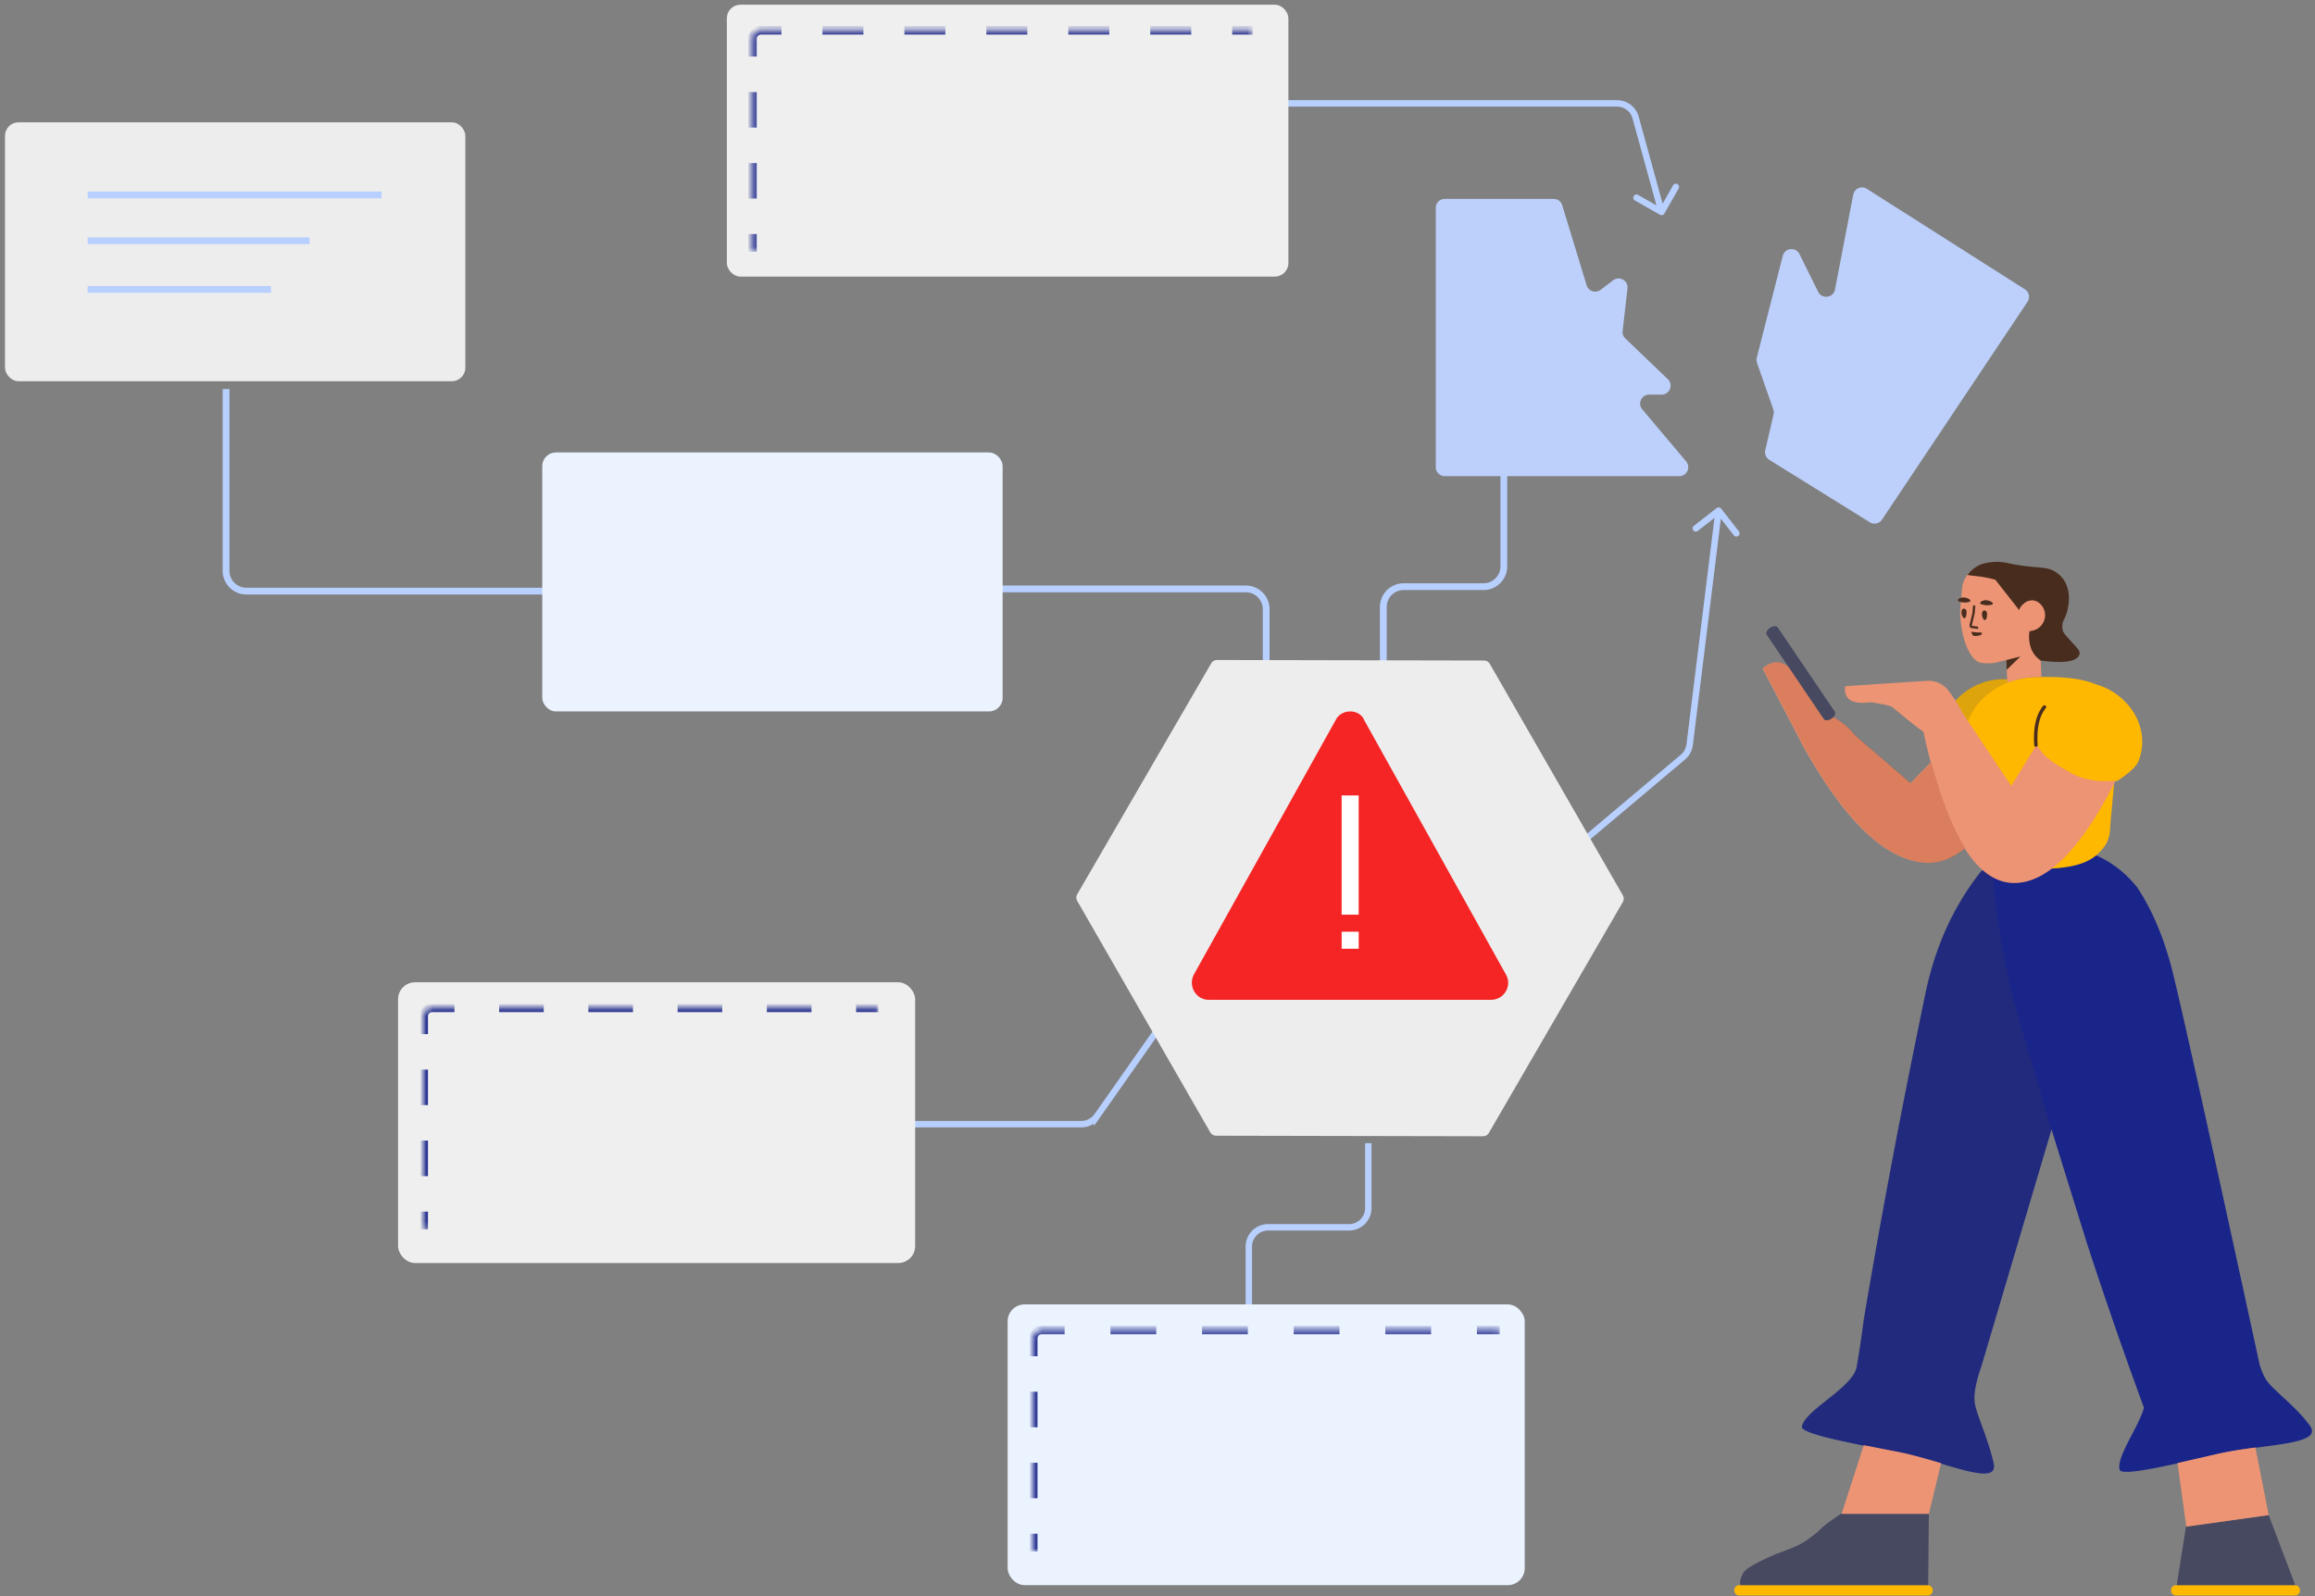
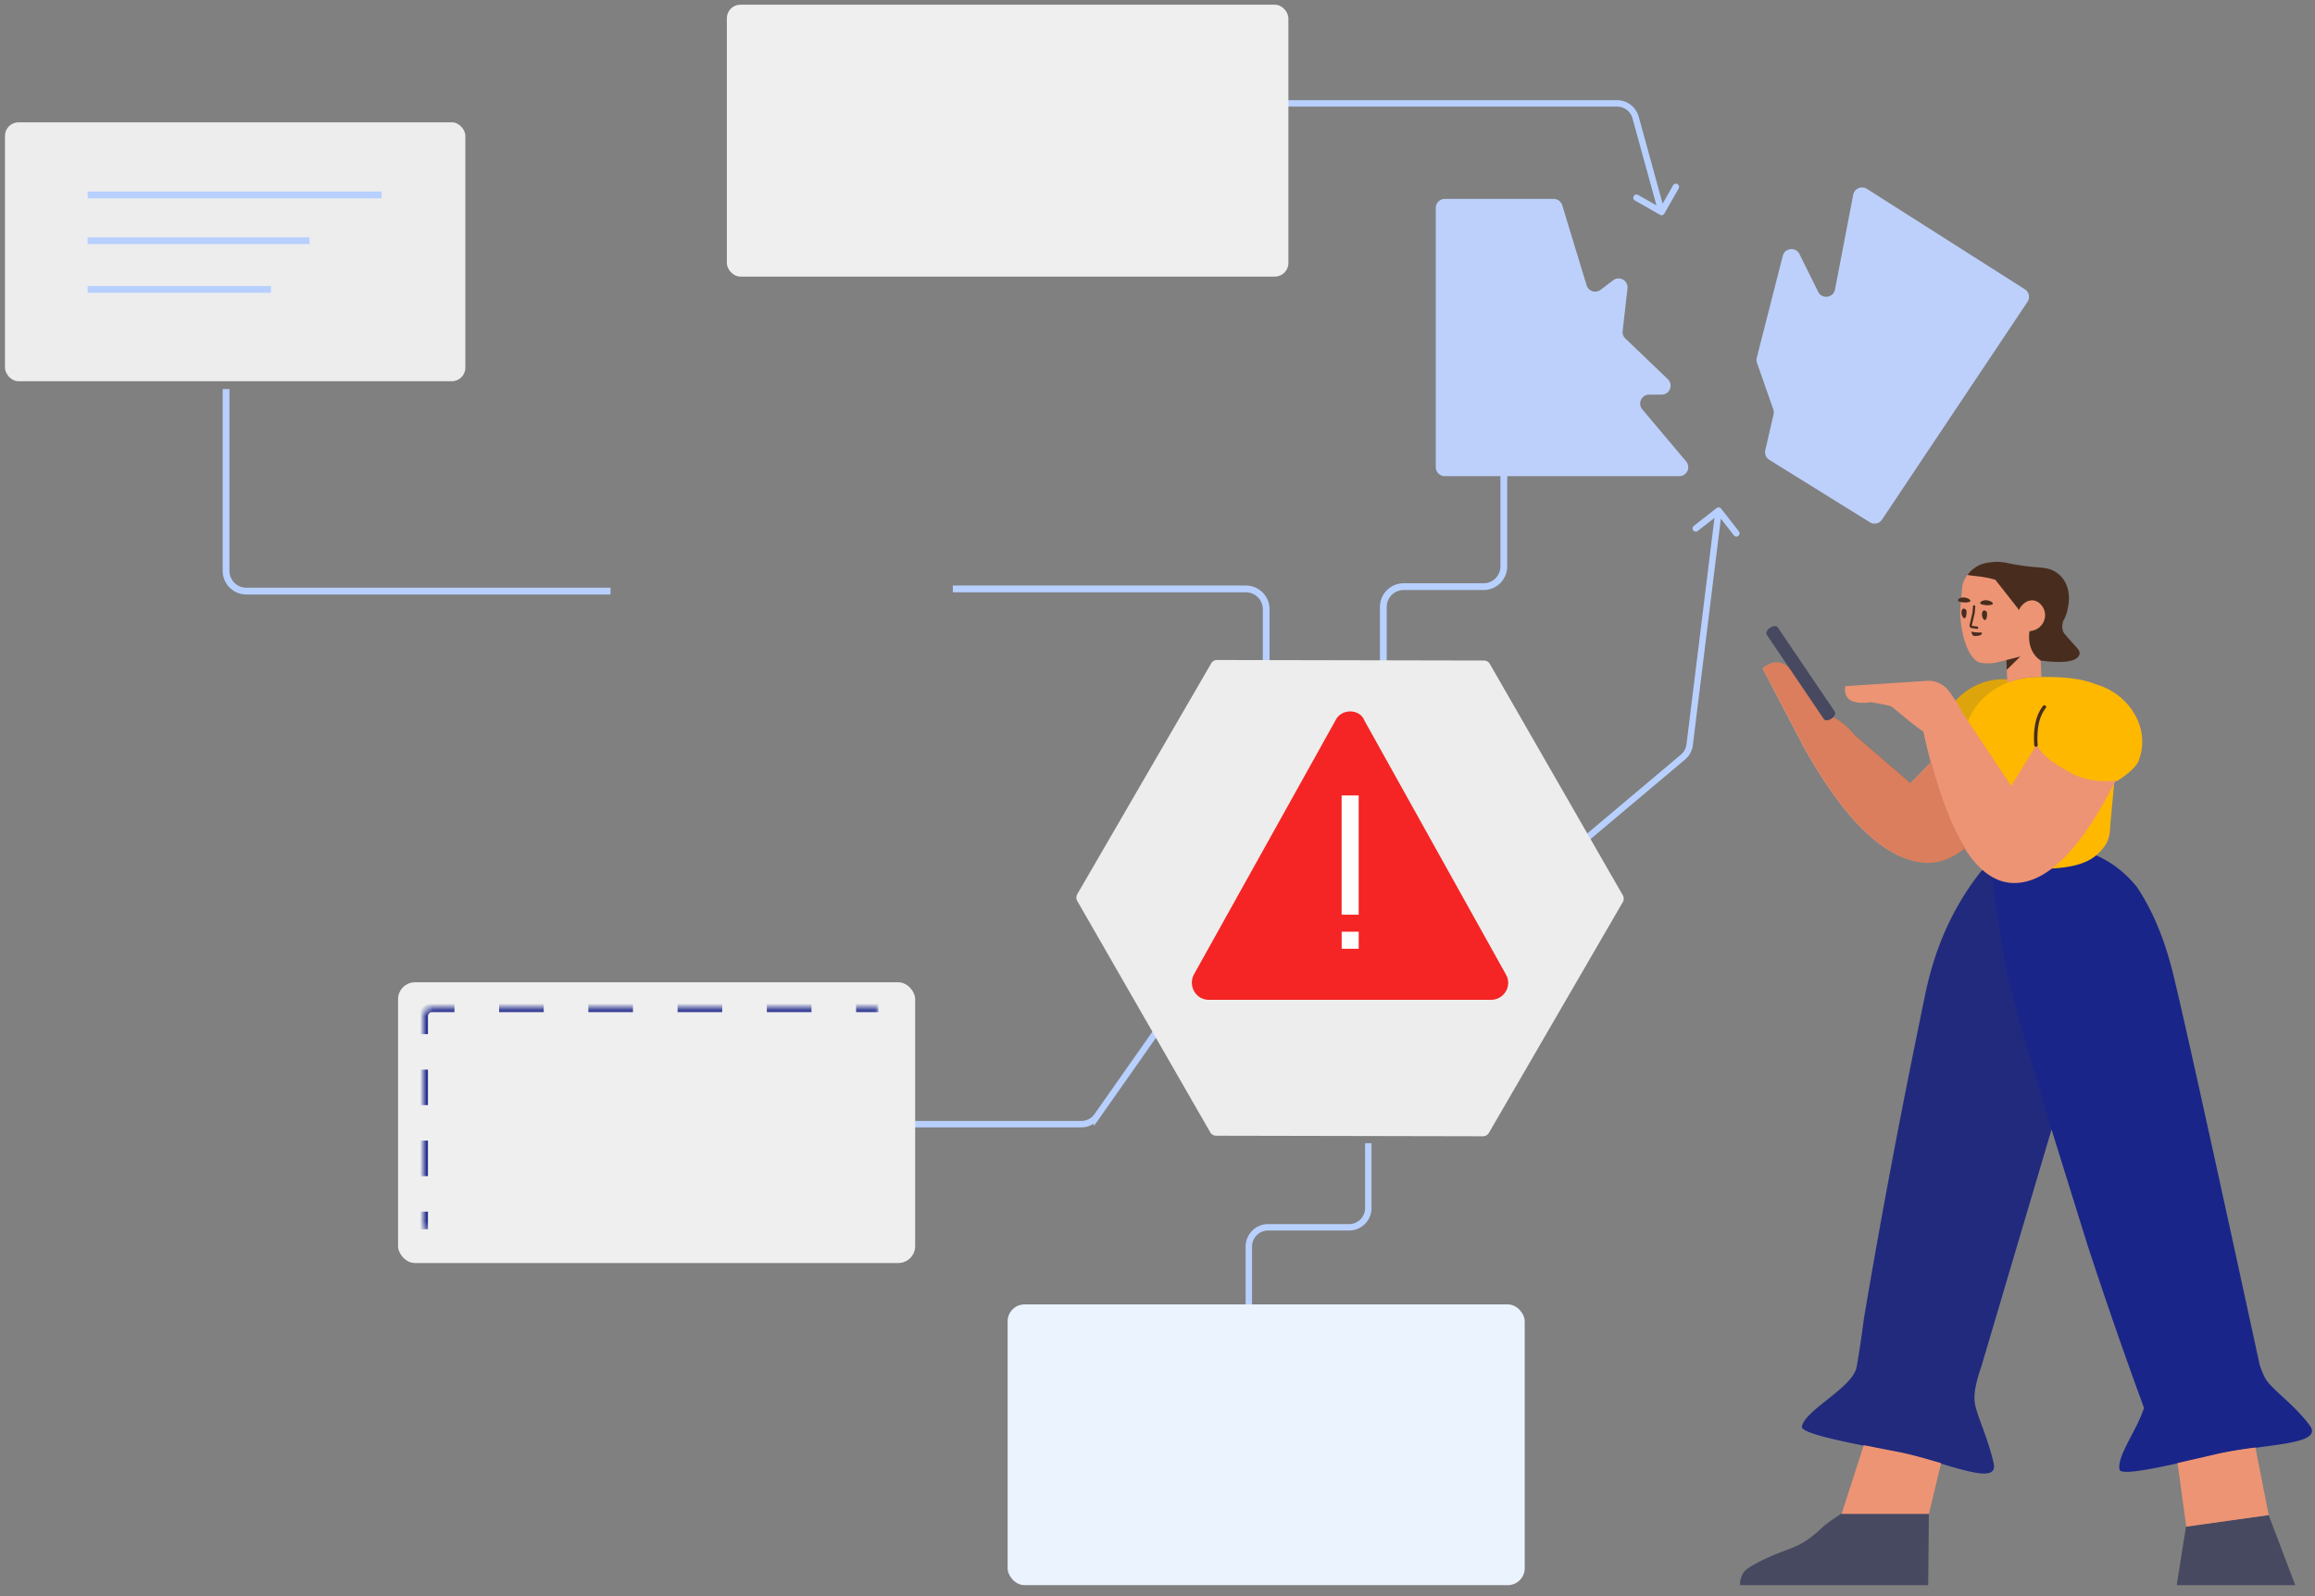
<svg xmlns="http://www.w3.org/2000/svg" width="361" height="249" fill="none">
  <rect width="100%" height="100%" fill="#808080" stroke="none" />
  <g stroke="#b8d0ff">
    <path d="M35.25 60.687v28.347a3.17 3.17 0 0 0 3.168 3.168h56.787M197.447 103.1v-8.073a3.17 3.17 0 0 0-3.168-3.168h-45.693m67.129 11.24v-8.424a3.17 3.17 0 0 1 3.168-3.168h12.457a3.17 3.17 0 0 0 3.168-3.168V71.835" stroke-width="1.056" />
    <path d="M181.193 159.678l-10.114 14.393a3 3 0 0 1-2.454 1.275h-27.66" />
  </g>
  <path d="M268.394 79.337a.5.5 0 0 0-.702-.087l-3.548 2.768a.5.5 0 1 0 .615.788l3.154-2.46 2.46 3.154a.5.5 0 0 0 .702.087.5.5 0 0 0 .086-.702l-2.767-3.548zm-5.953 38.753l-.322-.382.322.382zm1.045-1.926l-.496-.062.496.062zm-15.914 15.101l15.191-12.792-.644-.765-15.191 12.792.644.765zm16.41-15.04l4.514-36.519-.993-.123-4.513 36.519.992.123zm-1.219 2.248a3.5 3.5 0 0 0 1.219-2.248l-.992-.123c-.078.626-.389 1.2-.871 1.606l.644.765z" fill="#b8d0ff" />
  <path d="M213.374 178.311v10.127a3 3 0 0 1-3 3h-12.632a3 3 0 0 0-3 3v10.127" stroke="#b8d0ff" />
  <path d="M258.861 33.5a.5.5 0 0 0 .682-.187l2.224-3.912a.5.5 0 0 0-.187-.682.5.5 0 0 0-.682.188l-1.977 3.477-3.477-1.977a.5.5 0 1 0-.495.869l3.912 2.224zm.729-.567l-4.051-14.734-.965.265 4.052 14.734.964-.265zm-7.426-17.306H195.59v1h56.574v-1zm3.375 2.572a3.5 3.5 0 0 0-3.375-2.572v1a2.5 2.5 0 0 1 2.41 1.837l.965-.265z" fill="#b8d0ff" />
  <rect x="62.074" y="153.218" width="80.636" height="43.79" rx="2.64" fill="#efefef" />
  <mask id="A" fill="#fff">
    <path d="M66.074 158.538a1.32 1.32 0 0 1 1.32-1.32h69.584v33.217a1.32 1.32 0 0 1-1.32 1.32H66.074v-33.217z" />
  </mask>
  <path fill-rule="evenodd" d="M65.744 188.987h.66.33v2.768h-.33-.33-.33-.33v-2.768h.33zm-.33-5.536h.33.66.33v-5.536h-.33-.66-.33v5.536zm0-11.073h.33.66.33v-5.536h-.33-.66-.33v5.536zm0-11.072h.33.66.33v-2.768a.66.66 0 0 1 .34-.578c.095-.052.204-.082.32-.082h3.479v-.33-.66-.33h-3.479c-.273 0-.534.055-.771.155-.651.276-1.125.89-1.199 1.622l-.01.19m12.418-1.967v.33.66.33h6.958v-.33-.66-.33h-6.958zm13.917 0v.33.66.33h6.958v-.33-.66-.33h-6.958zm13.916 0v.33.66.33h6.959v-.33-.66-.33h-6.959zm13.917 0v.33.66.33h6.959v-.33-.66-.33h-6.959zm13.917 0v.33.66.33h3.479v-.33-.33-.33-.33h-3.479zm-68.085 4.748v-2.768z" fill="#1a2589" mask="url(#A)" />
  <rect x="157.129" y="203.462" width="80.636" height="43.79" rx="2.64" fill="#ebf3ff" />
  <mask id="B" fill="#fff">
    <path d="M161.129 208.782a1.32 1.32 0 0 1 1.32-1.32h71.432v33.217a1.32 1.32 0 0 1-1.32 1.32h-71.432v-33.217z" />
  </mask>
-   <path fill-rule="evenodd" d="M160.799 239.231h.66.33v2.768h-.33-.33-.33-.33v-2.768h.33zm-.33-5.536h.33.66.33v-5.536h-.33-.66-.33v5.536zm0-11.072h.33.66.33v-5.537h-.33-.66-.33v5.537zm0-11.073h.33.66.33v-2.768c0-.046.005-.09.013-.133a.66.66 0 0 1 .327-.444c.095-.053.204-.083.32-.083h3.572v-.33-.66-.33h-3.572c-.273 0-.534.055-.771.156a1.98 1.98 0 0 0-1.199 1.621l-.01.19m12.695-1.967v.33.66.33h7.143v-.33-.66-.33h-7.143zm14.286 0v.33.66.33h7.143v-.33-.66-.33h-7.143zm14.287 0v.33.66.33h7.143v-.33-.66-.33h-7.143zm14.286 0v.33.66.33h7.143v-.33-.66-.33h-7.143zm14.286 0v.33.66.33h3.572v-.33-.33-.33-.33h-3.572zm-69.84 4.748v-2.768z" fill="#1a2589" mask="url(#B)" />
-   <rect x="84.559" y="70.578" width="71.79" height="40.39" rx="2.112" fill="#ebf3ff" />
  <rect x=".777" y="19.076" width="71.79" height="40.39" rx="2.112" fill="#ededed" />
  <rect x="113.344" y=".734" width="87.567" height="42.409" rx="2.112" fill="#efefef" />
  <mask id="C" fill="#fff">
    <path d="M117.344 6.054a1.32 1.32 0 0 1 1.32-1.32h76.684v33.218a1.32 1.32 0 0 1-1.32 1.32h-76.684V6.054z" />
  </mask>
-   <path fill-rule="evenodd" d="M117.014 36.504h.66.33v2.768h-.33-.33-.33-.33v-2.768h.33zm-.33-5.536h.33.66.33v-5.536h-.33-.66-.33v5.536zm0-11.073h.33.66.33v-5.536h-.33-.66-.33v5.536zm0-11.072h.33.66.33V6.054a.65.65 0 0 1 .013-.133.66.66 0 0 1 .647-.527h3.195v-.33-.66-.33h-3.195c-.274 0-.534.055-.771.156a1.98 1.98 0 0 0-1.199 1.622l-.01.19m11.565-1.967v.33.66.33h6.391v-.33-.66-.33h-6.391zm12.781 0v.33.66.33h6.39v-.33-.66-.33h-6.39zm12.781 0v.33.66.33h6.39v-.33-.66-.33h-6.39zm12.78 0v.33.66.33h6.391v-.33-.66-.33h-6.391zm12.781 0v.33.66.33h6.391v-.33-.66-.33h-6.391zm12.781 0v.33.66.33h3.195v-.33-.33-.33-.33h-3.195zm-75.469 4.748V6.054z" fill="#1a2589" mask="url(#C)" />
  <path d="M243.616 32.015l3.799 12.483a1.4 1.4 0 0 0 2.186.706l1.951-1.484c.98-.746 2.376.048 2.237 1.272l-.756 6.633a1.4 1.4 0 0 0 .422 1.169l6.627 6.35c.91.872.292 2.409-.969 2.409h-1.945c-1.19 0-1.837 1.391-1.071 2.3l6.838 8.12a1.4 1.4 0 0 1-1.07 2.3h-36.567a1.4 1.4 0 0 1-1.4-1.399V32.423a1.4 1.4 0 0 1 1.4-1.399h16.979a1.4 1.4 0 0 1 1.339.992zm72.553 15.063L293.48 81.049a1.4 1.4 0 0 1-1.902.412l-15.675-9.737a1.4 1.4 0 0 1-.625-1.503l1.29-5.593a1.4 1.4 0 0 0-.042-.777l-2.539-7.253a1.4 1.4 0 0 1-.035-.808l4.05-15.88c.321-1.258 2.034-1.439 2.61-.275l2.908 5.877c.594 1.201 2.375.96 2.628-.356l2.844-14.787a1.4 1.4 0 0 1 2.124-.916l24.64 15.669a1.4 1.4 0 0 1 .413 1.958z" fill="#bdd0fb" />
  <path d="M188.874 103.472c.189-.327.538-.527.915-.526l41.623.084a1.06 1.06 0 0 1 .914.53l20.738 36.088c.188.327.187.73-.002 1.056l-20.885 36.004c-.189.327-.538.527-.915.526l-41.623-.084c-.377-.001-.725-.203-.913-.53l-20.739-36.088c-.188-.327-.187-.73.003-1.056l20.884-36.004z" fill="#ededed" />
  <path d="M210.548 110.968c-.885 0-1.86.443-2.302 1.417l-22.052 39.586c-.974 1.771.266 3.985 2.302 3.985h44.015c2.037 0 3.366-2.214 2.303-3.985l-22.052-39.586c-.354-.974-1.328-1.417-2.214-1.417z" fill="#f42524" />
  <path d="M210.543 124.075v18.598m.004 2.657v2.657" stroke="#fff" stroke-width="2.657" stroke-miterlimit="10" />
-   <path d="M300.584 247.252a.81.81 0 0 1 0 1.62h-29.34a.81.81 0 0 1 0-1.62h29.34zm57.24 1.62h-18.45c-.432 0-.81-.312-.81-.685v-.25c0-.374.36-.685.81-.685h18.45c.432 0 .81.311.81.685v.25c0 .373-.36.685-.81.685z" fill="#ffb800" />
  <path d="M300.678 247.257l-.095-.005h-29.212a1.79 1.79 0 0 1-.027-.384c.02-.125.023-.269.061-.413.231-.86.511-1.431 1.33-1.939s1.656-.961 2.527-1.36c3.212-1.51 4.31-1.491 6.423-2.876.874-.579 1.678-1.249 2.429-1.974.5-.483 1.582-1.269 3.245-2.356h13.429l-.11 11.307zm57.243 0l-.098-.005h-18.388l1.455-9.182 12.888-1.746 4.143 10.933z" fill="#474961" />
  <path d="M319.915 176.169l-10.963 37.028c-.892 2.53-1.222 4.449-.988 5.757.351 1.962 2.082 5.479 2.925 9.314s-7.805-.373-15.16-1.786-14.93-2.853-14.733-3.955c.476-2.618 7.947-6.043 8.538-9.33s1.038-6.866 1.12-7.455c3.785-22.479 7.336-39.752 9.26-49.147.812-4.029 2.371-11.635 8.05-19.421l.845-1.113a6.46 6.46 0 0 1 1.704-1.282l-.04-.332c1.44-1.069 2.416-1.842 8.241-2.286.144-.002.306-.023.45-.026 5.648-.296 10.442 1.765 14.059 6.21 2.308 3.435 4.117 7.661 5.426 12.677 1.201 4.604 5.779 25.245 13.734 61.921.358 1.059.705 1.837 1.04 2.332 1.119 1.649 4.42 3.898 6.75 7.059s-7.282 2.834-14.575 4.535-14.8 3.466-15.068 2.379c-.499-2.048 2.805-6.343 3.804-9.653a735.74 735.74 0 0 1-8.888-25.64l-5.531-17.786z" fill="#1a2589" />
  <path opacity=".177" d="M319.862 176.209l-10.93 36.917c-.892 2.53-1.221 4.449-.987 5.757.351 1.961 2.081 5.478 2.925 9.314s-7.806-.373-15.16-1.786-14.93-2.853-14.734-3.955c.477-2.619 7.948-6.043 8.538-9.33s1.038-6.866 1.121-7.455c3.784-22.479 7.335-39.752 9.26-49.147.811-4.029 2.371-11.635 8.05-19.422l.845-1.112c.511-.541 1.082-.952 1.666-1.262.668 5.575 1.417 11.909 2.505 16.906 1.102 5.055 2.569 9.847 4.097 14.88l2.804 9.695z" fill="#444" />
  <path d="M326.822 106.732c.991.287 1.929.707 2.743 1.227 3.49 2.234 5.545 6.491 3.95 10.683-.333.873-1.448 1.93-3.347 3.172l-.459.045-.597 6.45c-.018.198-.036.378-.036.576-.018.9-.18 2.232-.954 3.204-1.08 1.368-2.682 3.348-9.378 3.42-7.2.072-8.928-1.908-10.044-3.312-.774-.954-.972-2.106-.99-3.042 0-.198-.018-.378-.036-.576l-.636-6.769c-3.376-.566-3.891-2.803-4.448-4.534-1.135-3.527 1.289-7.674 4.299-9.657 2.144-1.413 4.774-2.006 7.221-1.5 1.125-.332 2.34-.518 3.626-.526h1.026c3.108-.019 5.943.254 8.06 1.139z" fill="#ffb800" />
  <path opacity=".177" d="M307.032 121.741c-3.307-.586-3.819-2.802-4.372-4.52-1.135-3.527 1.289-7.674 4.299-9.657 2.165-1.426 4.825-2.017 7.292-1.485-3.798 1.072-6.579 3.794-7.531 6.93-.288.936-.342 1.944-.234 2.916l.546 5.816z" fill="#444" />
  <path d="M312.861 102.96l-.144.036-1.598.394c-1.166.171-2.13.013-2.307-.035-1.476-.302-2.875-3.269-3.133-7.311-.032-.327-.009-.65-.005-.975l.279-3.21c.05-.718.297-1.405.699-1.99.041-.069.08-.121.12-.172l.412-.477c.525-.541 1.129-.913 1.741-1.159a8.09 8.09 0 0 1 3.896-.233l1.067.219c.512.162 1.01.269 1.529.324.287.038.484.304.464.592l-.501 4.584c-.012.11 1.344-.927 2.748-.556.452.12 1.077.755 1.873 1.907l-.446 1.34c-.589 1.077-1.021 1.754-1.295 2.031l-.11 2.887.185 4.435h-.599a12.89 12.89 0 0 0-4.716.904l-.159-3.536zm38.846 122.822l2.074 10.544-12.854 1.808-1.365-9.922 6.098-1.399c1.941-.453 4.046-.762 6.047-1.031zm-61.073-.359l5.158 1.003c2.283.439 4.691 1.147 6.901 1.8l-1.901 7.919h-13.617l3.459-10.722zm15.742-93.069c-2.06 1.635-4.15 2.373-6.269 2.212-6.11-.463-12.397-6.485-18.862-18.066l.002-.001h-.001l-6.394-12.231c1.595-1.334 3.069-1.282 4.421.155 1.246 1.635 1.963 2.611 2.152 2.928 2.828 4.738 5.105 3.899 7.872 7.381l8.627 7.428 3.154-3.254c-.397-1.503-.779-3.095-1.146-4.777-.957-.647-2.432-1.822-4.837-3.837-.226-.189-1.336-.44-3.331-.754-2.965.389-4.305-.447-4.02-2.507l12.721-.833a3.96 3.96 0 0 1 3.458 1.617c.967 1.326 1.661 2.434 2.081 3.326l7.629 11.44 3.968-6.439c1.161 2.084 2.886 3.027 5.263 4.372 1.952 1.104 4.303 1.522 7.052 1.255-5.301 10.492-10.501 15.812-15.599 15.961-2.955.086-5.602-1.706-7.941-5.376z" fill="#ed9474" />
  <path opacity=".2" d="M306.488 132.331c-2.069 1.652-4.169 2.397-6.299 2.236-6.11-.463-12.397-6.485-18.862-18.067h.002l-.001-.001-6.394-12.231c1.595-1.333 3.069-1.281 4.421.156 1.246 1.635 1.963 2.611 2.152 2.927 2.828 4.739 5.105 3.899 7.872 7.382l8.627 7.428 3.172-3.273c1.546 5.844 3.316 10.326 5.31 13.443z" fill="#8c2a00" />
  <path d="M312.929 104.478l2.126-2.08-2.191.561.065 1.519zm8.801-7.603c-.236.856-.168 1.512.203 1.966 1.861 2.278 2.707 2.611 2.241 3.445-.531.953-2.511 1.204-5.94.753-2.285-1.545-1.772-4.332-1.769-4.575.235-.044.978-.101 1.593-.652.615-.534 1.022-1.462.782-2.417-.206-.917-1.017-1.713-1.88-1.755a2.03 2.03 0 0 0-.953.222c-.658.369-.985.924-.985.924l-.206.389-.162-.288-3.496-4.449c-2.081-.633-4.037-.589-4.348-.791l.412-.476a5.01 5.01 0 0 1 1.742-1.159c1.44-.477 3.024-.42 3.895-.233l1.068.219.517.09 1.035.163c2.717.37 3.797.139 5.109.989.242.161.792.543 1.233 1.205 1.273 1.93.7 4.181.545 4.856a6.52 6.52 0 0 1-.636 1.576zm-16.24-3.047c-.174-.058-.219-.281-.079-.391a1.3 1.3 0 0 1 .828-.243c.737.054 1.488.582.671.735-.522.117-1.087-.007-1.42-.102zm3.466.426c-.174-.058-.219-.281-.061-.388.178-.123.468-.269.846-.241.737.054 1.486.6.671.735-.54.115-1.105-.009-1.456-.106z" fill="#482d1f" />
  <path d="M276.019 97.922c.479-.313 1.018-.342 1.207-.051l8.881 13.118c.188.291-.023.779-.5 1.11-.478.313-1.018.342-1.206.051l-8.881-13.118c-.207-.307.021-.797.499-1.11z" fill="#474961" />
  <path d="M306.662 95.368c-.001.308-.009.815-.214 1.007-.272.293-.725-.597-.529-1.153.084-.244.218-.3.361-.282.214.026.373.209.382.428zm3.194.283c.016.31-.01.815-.215 1.007-.271.293-.724-.597-.529-1.153.084-.243.218-.3.361-.282.214.026.373.209.383.428zm-1.339 3.5c.129-.02.446-.09.524-.28.004-.036.029-.087.015-.125-.058-.116-.297-.091-.623-.095-.578-.017-1.036-.127-1.036-.127s.099.375.177.475c.144.308.74.181.943.152zm-1.388-1.66l-.003.02c-.024.195.087.392.277.449l.075.016.81.114a.18.18 0 0 0 .044-.358l-.787-.11-.055-.011c.004.001-.008-.022-.008-.049l.447-1.873.004-.026.093-1.058a.18.18 0 0 0-.163-.195.18.18 0 0 0-.195.163l-.093 1.045-.446 1.872zm10.626 18.708c-.178-2.567.247-4.481 1.261-5.751a.27.27 0 1 0-.422-.337c-1.11 1.391-1.564 3.435-1.377 6.125a.27.27 0 0 0 .288.251.27.27 0 0 0 .25-.288z" fill="#482d1f" />
  <path d="M13.668 30.405h45.844m-45.844 7.146h34.609m-34.609 7.592h28.588" stroke="#b8d0ff" stroke-width="1.056" />
</svg>